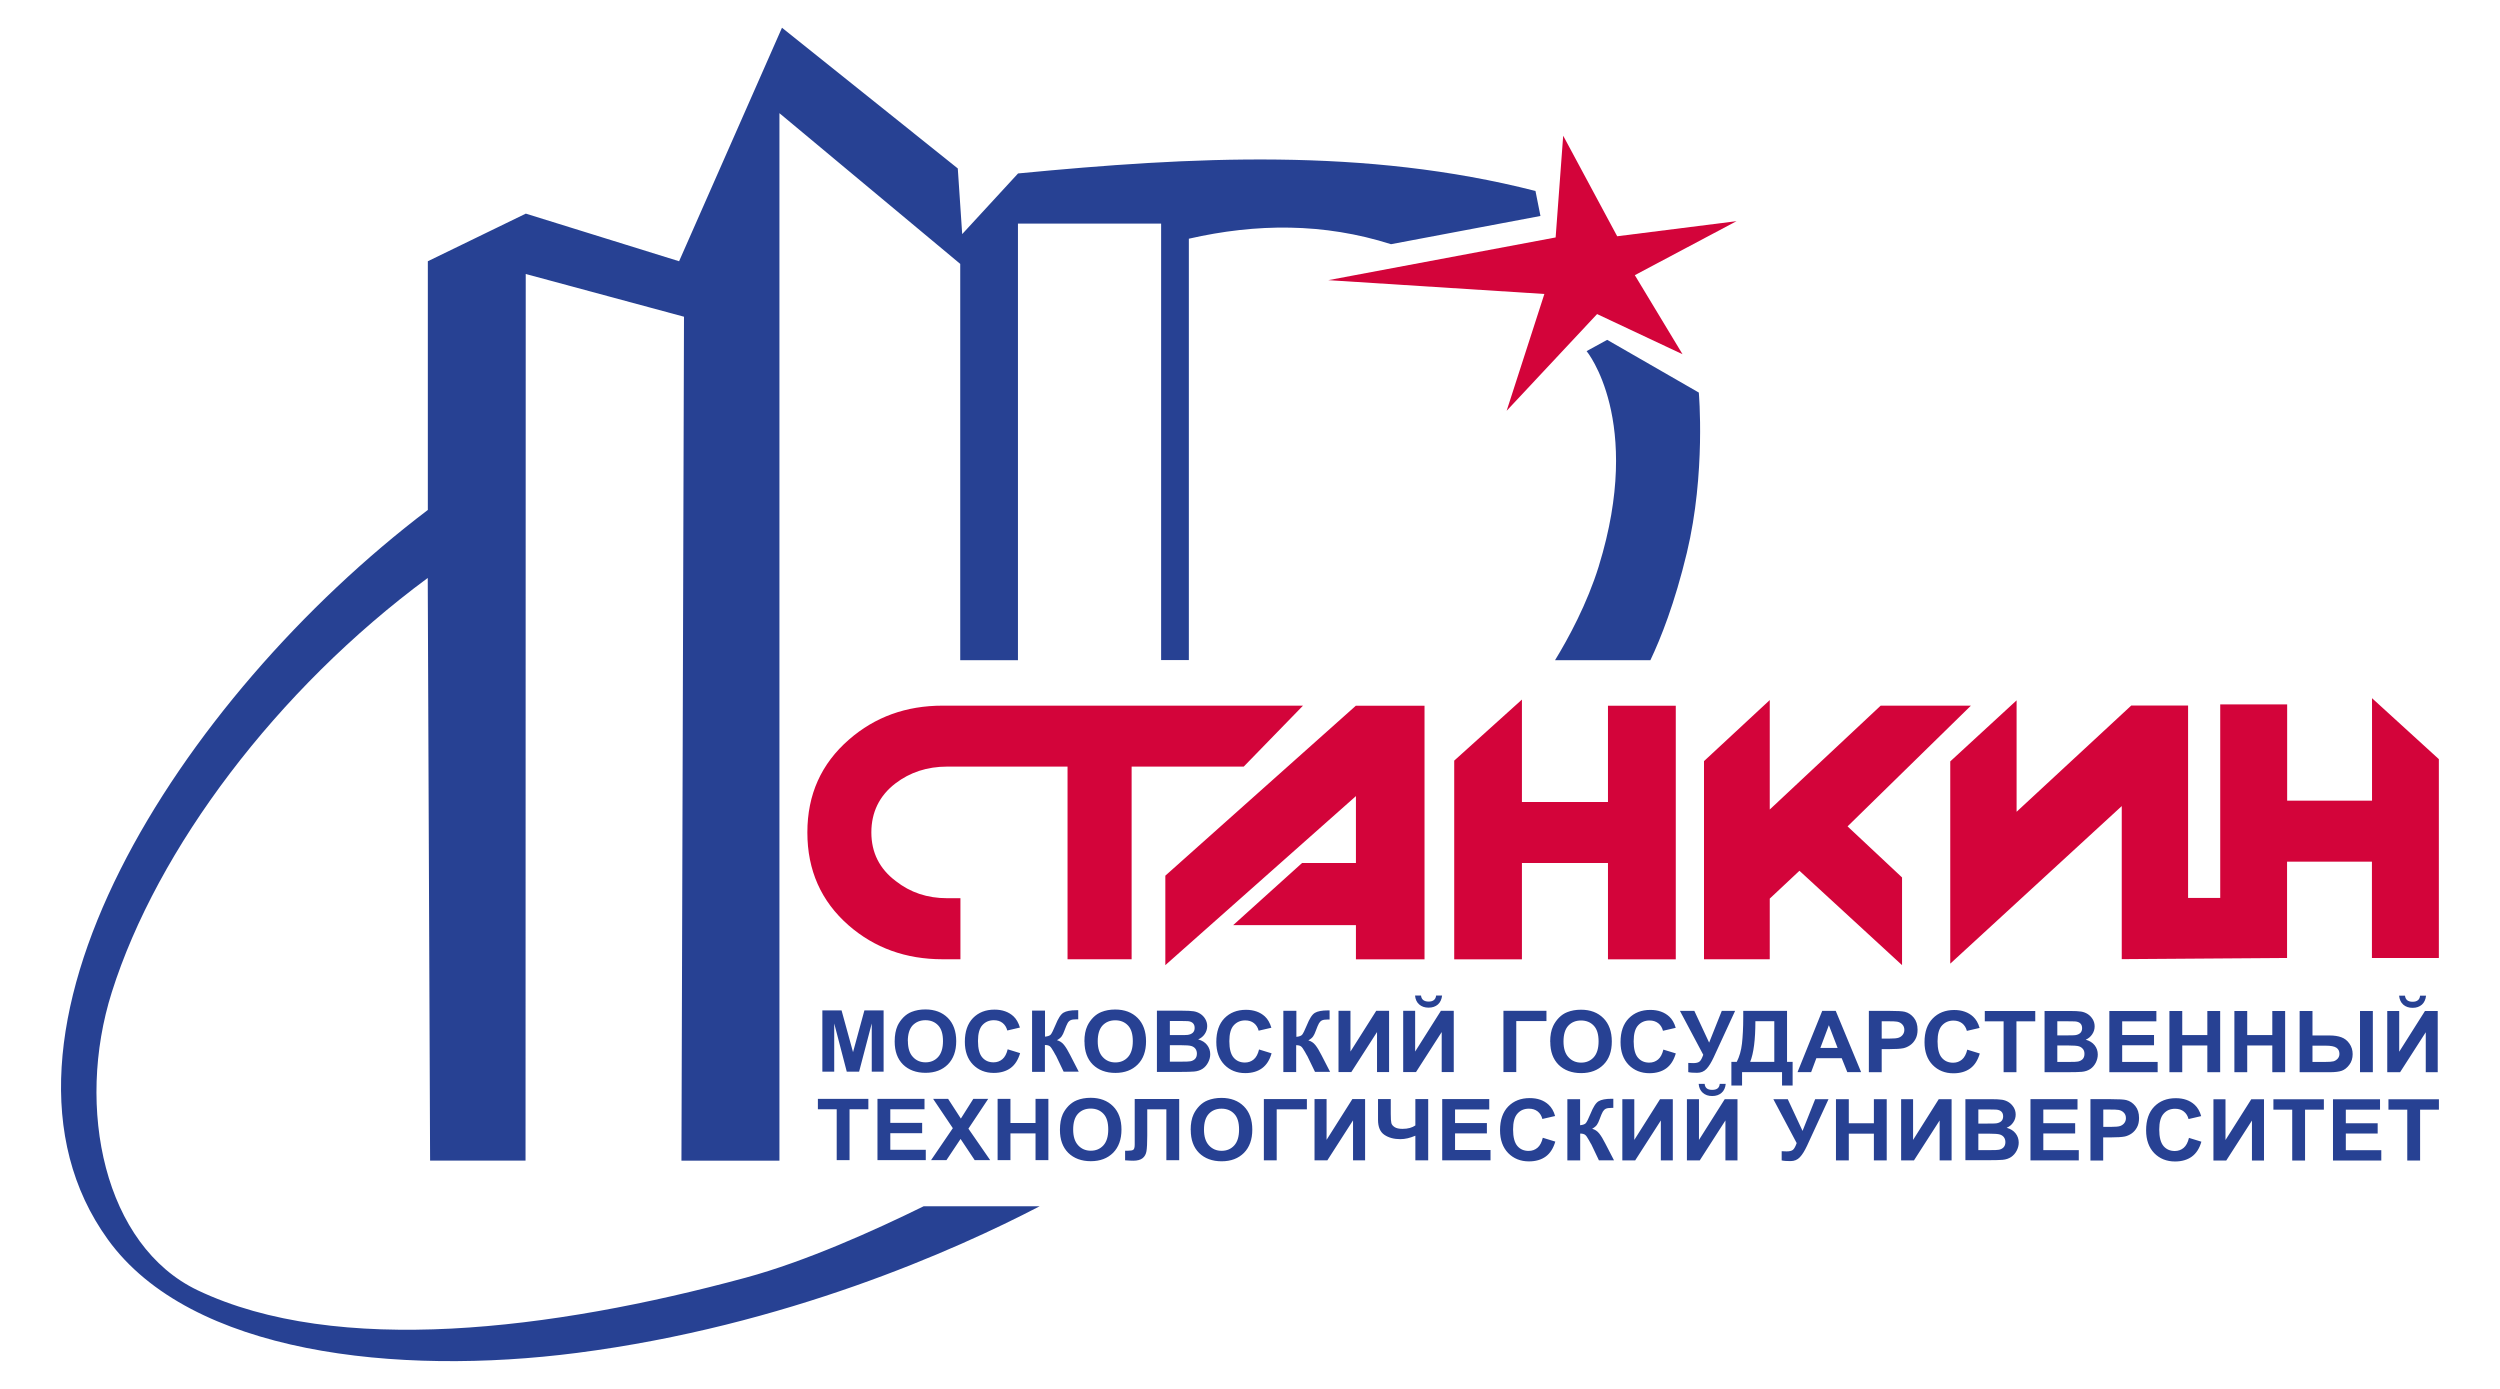
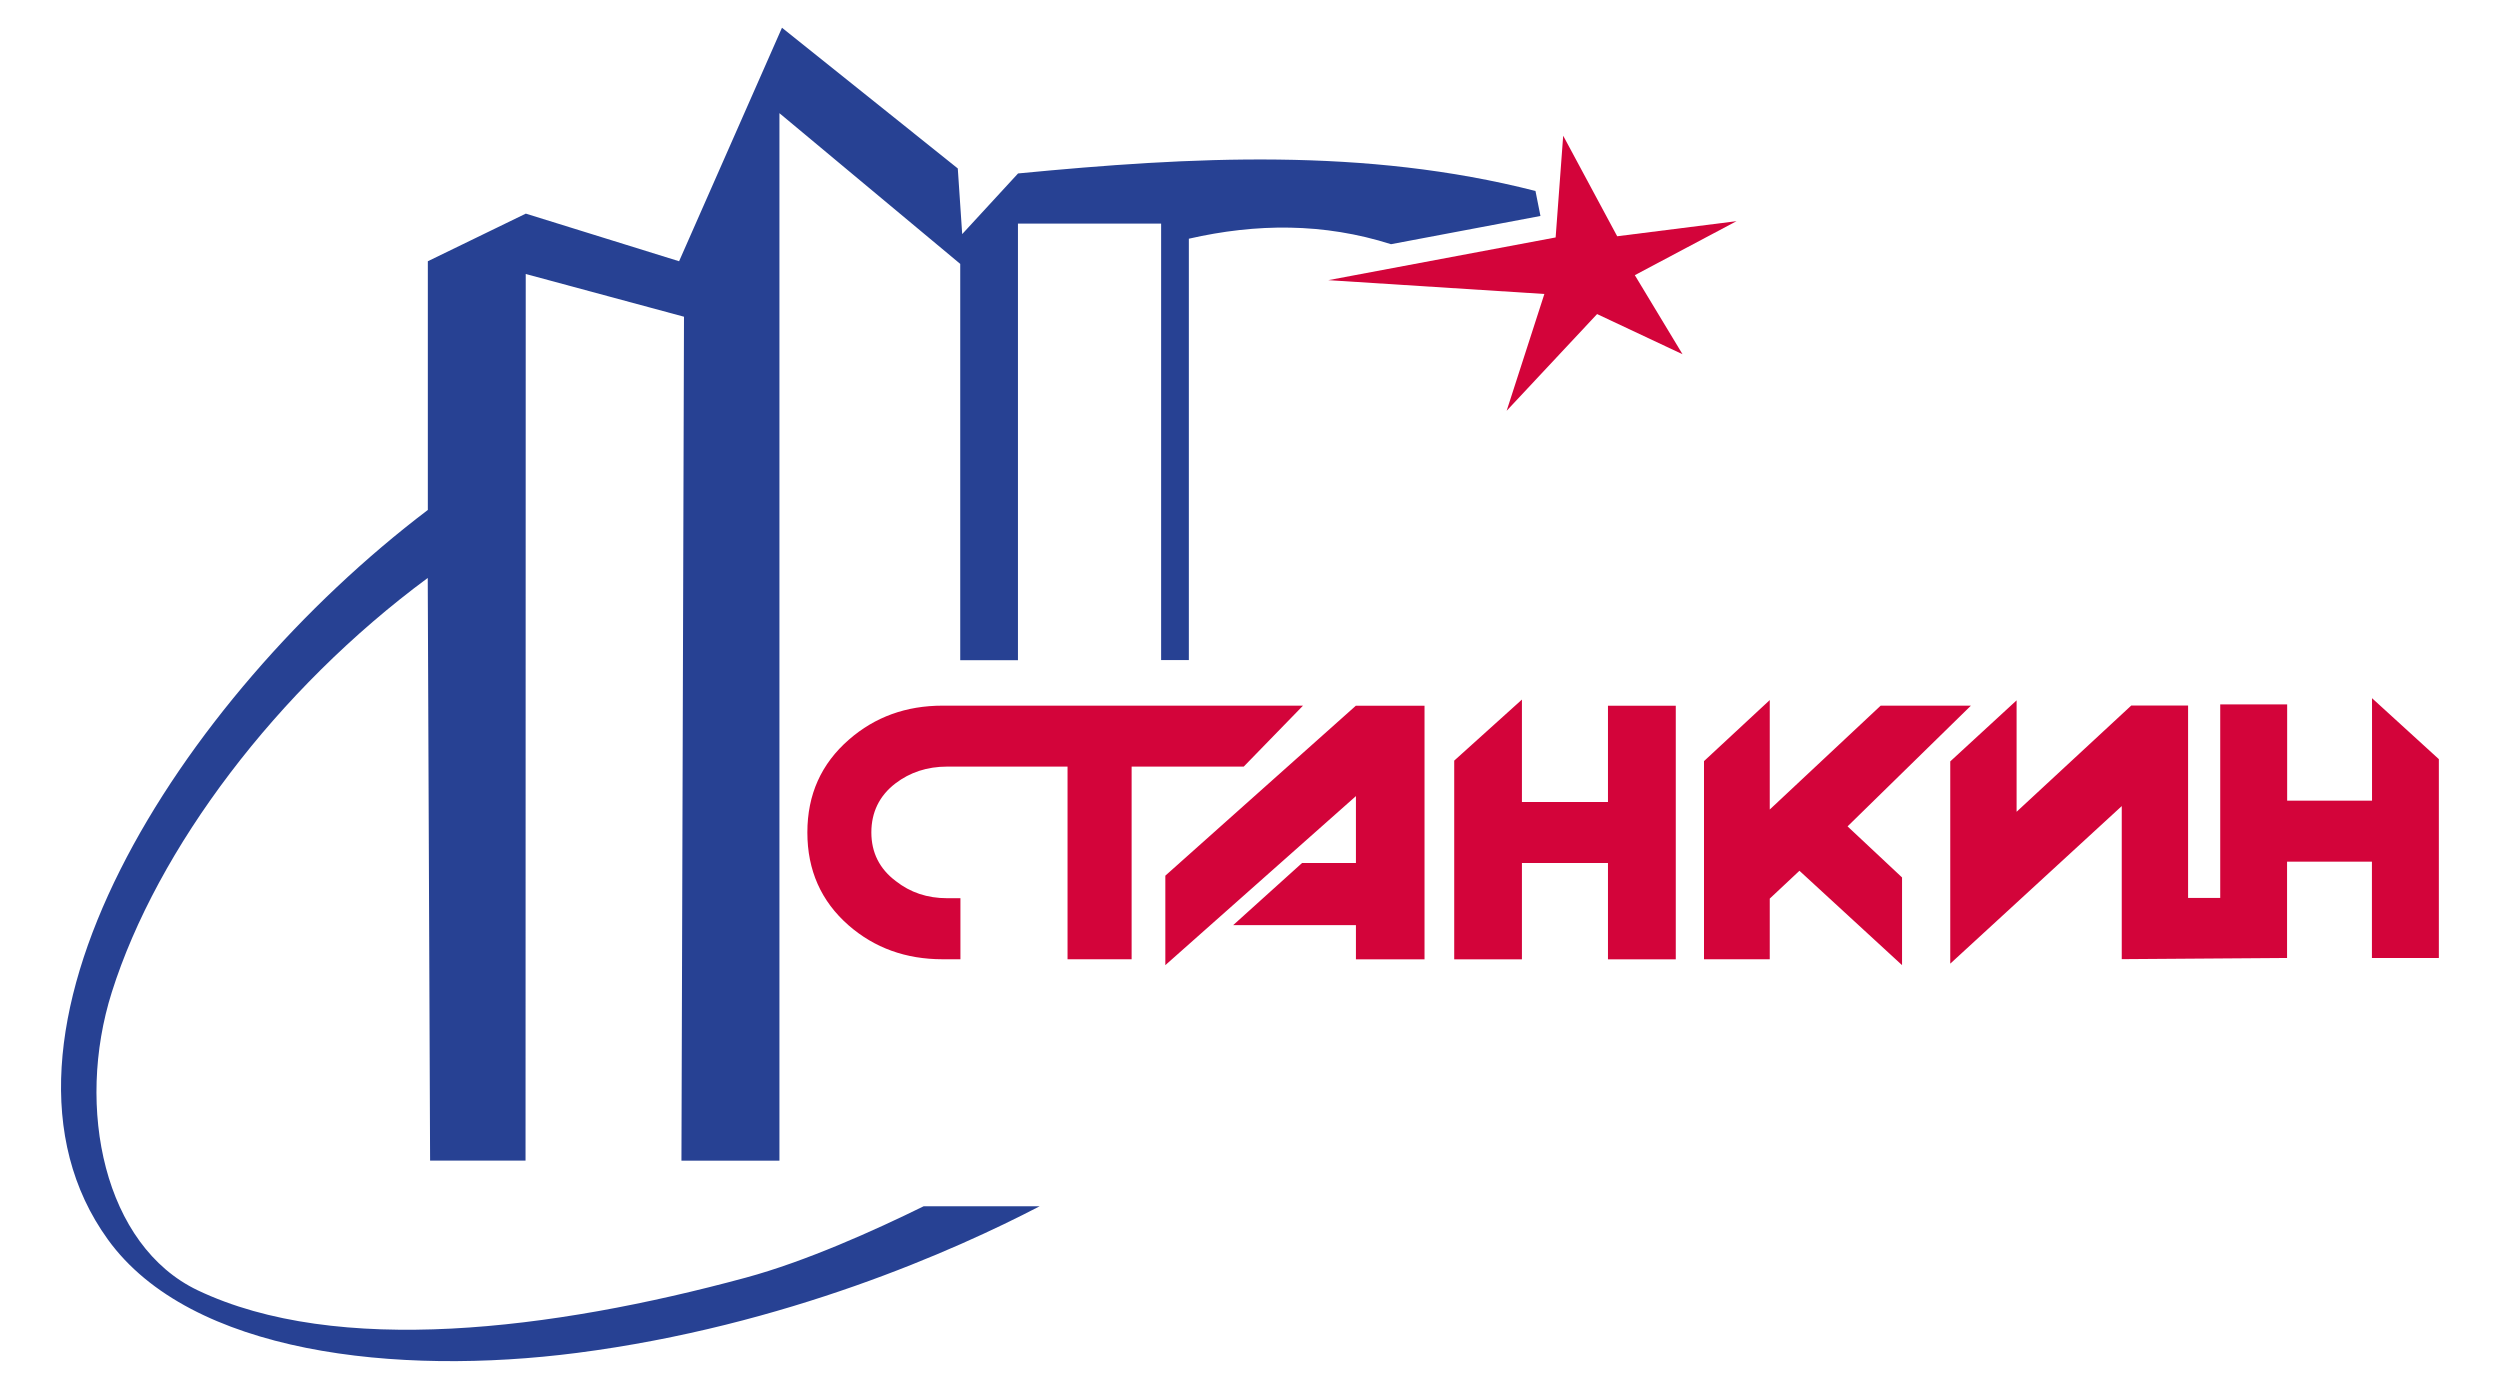
<svg xmlns="http://www.w3.org/2000/svg" id="_лой_1" data-name="Слой 1" viewBox="0 0 255.12 141.73">
  <defs>
    <style> .cls-1, .cls-2 { fill: #274193; } .cls-2 { fill-rule: evenodd; } .cls-3 { fill: #d3043a; } </style>
  </defs>
  <g>
    <g>
      <path class="cls-3" d="M96.19,72.01c-3.72,0-6.9,1.15-9.55,3.46-2.84,2.47-4.25,5.62-4.25,9.48s1.4,7.02,4.21,9.48c2.65,2.31,5.85,3.46,9.59,3.46h1.82v-6.23h-1.35c-2.03,0-3.76-.58-5.25-1.75-1.66-1.25-2.49-2.91-2.49-4.96s.81-3.74,2.45-5c1.49-1.14,3.25-1.72,5.29-1.72h12.28v19.66h6.54v-19.66h11.44l6.05-6.22h-36.78Zm42.18,0l-19.45,17.35v9.13l19.45-17.25v6.83h-5.5l-7.03,6.34h12.53v3.49h7v-25.88h-7Zm25.72,0v9.83h-8.78v-10.45l-6.91,6.23v20.28h6.91v-9.83h8.78v9.83h6.92v-25.88h-6.92Zm37.02,0h-9.19l-11.32,10.6v-11.17l-6.71,6.23v20.22h6.71v-6.19l3.03-2.84,10.47,9.63v-8.95l-5.56-5.21,12.58-12.31Zm40.95-.77v10.47h-8.66v-9.83h-6.83v19.75h-3.28v-19.63h-5.8l-11.7,10.84v-11.37l-6.77,6.23v20.64l17.5-16.08v15.62l16.87-.12v-9.83h8.66v9.83h6.83v-20.29l-6.83-6.23ZM159.52,13.85l5.51,10.26,12.18-1.54-10.38,5.51,4.87,8.07-8.72-4.1-9.23,9.87,3.85-11.92-22.05-1.41,23.2-4.36,.77-10.38Z" />
-       <path class="cls-1" d="M83.92,109.36v-6.25h1.96l1.17,4.26,1.16-4.26h1.96v6.25h-1.21v-4.92l-1.29,4.92h-1.26l-1.28-4.92v4.92h-1.22Zm7.38-3.08c0-.64,.1-1.17,.29-1.6,.15-.32,.35-.6,.6-.86,.25-.25,.53-.44,.84-.56,.41-.16,.87-.25,1.4-.25,.95,0,1.72,.29,2.29,.86,.57,.57,.86,1.37,.86,2.38s-.29,1.8-.85,2.37c-.57,.57-1.33,.86-2.28,.86s-1.73-.29-2.3-.85c-.57-.57-.85-1.35-.85-2.34m1.35-.04c0,.71,.17,1.25,.51,1.61,.34,.37,.77,.55,1.29,.55s.95-.18,1.28-.54c.33-.36,.5-.91,.5-1.63s-.16-1.25-.49-1.6c-.33-.35-.76-.53-1.3-.53s-.97,.18-1.31,.53c-.33,.36-.49,.9-.49,1.61m10.19,.83l1.27,.39c-.2,.68-.52,1.19-.97,1.52-.45,.33-1.03,.5-1.72,.5-.86,0-1.57-.29-2.12-.85-.55-.57-.83-1.34-.83-2.33,0-1.04,.28-1.85,.83-2.42,.56-.57,1.29-.86,2.2-.86,.79,0,1.44,.23,1.93,.68,.29,.27,.51,.65,.66,1.15l-1.29,.3c-.08-.32-.24-.58-.48-.77-.24-.19-.54-.28-.89-.28-.48,0-.87,.17-1.17,.5-.3,.33-.45,.87-.45,1.62,0,.79,.15,1.35,.44,1.68,.29,.34,.68,.5,1.15,.5,.35,0,.65-.11,.9-.32,.25-.21,.43-.55,.54-1.01m2.5-3.95h1.31v2.66c.29-.03,.49-.1,.59-.22,.1-.12,.26-.44,.48-.97,.27-.67,.54-1.1,.82-1.26,.27-.16,.71-.25,1.31-.25,.03,0,.09,0,.19,0v.93h-.19c-.27,0-.46,.03-.59,.09-.12,.06-.23,.16-.3,.29-.08,.13-.19,.4-.34,.8-.08,.22-.16,.4-.26,.54-.09,.14-.26,.28-.49,.41,.29,.08,.53,.24,.72,.48,.19,.24,.4,.58,.62,1.02l.88,1.71h-1.54l-.77-1.61s-.04-.07-.08-.13c-.01-.02-.07-.12-.16-.29-.17-.31-.31-.5-.41-.57-.11-.08-.27-.12-.49-.12v2.74h-1.31v-6.25Zm5.33,3.16c0-.64,.1-1.17,.3-1.6,.15-.32,.35-.6,.6-.86,.25-.25,.53-.44,.84-.56,.4-.16,.87-.25,1.4-.25,.96,0,1.72,.29,2.29,.86,.57,.57,.86,1.37,.86,2.38s-.28,1.8-.85,2.37c-.57,.57-1.33,.86-2.28,.86s-1.73-.29-2.3-.85c-.57-.57-.85-1.35-.85-2.34m1.35-.04c0,.71,.17,1.25,.51,1.61,.34,.37,.77,.55,1.29,.55s.95-.18,1.28-.54c.33-.36,.5-.91,.5-1.63s-.16-1.25-.49-1.6c-.33-.35-.76-.53-1.3-.53s-.97,.18-1.3,.53c-.33,.36-.49,.9-.49,1.61m6.05-3.12h2.59c.51,0,.9,.02,1.15,.06,.25,.04,.48,.13,.68,.26,.2,.13,.37,.3,.5,.52,.13,.22,.2,.46,.2,.73,0,.29-.08,.56-.25,.81-.16,.24-.39,.43-.67,.55,.4,.11,.7,.3,.91,.57,.21,.27,.32,.58,.32,.94,0,.29-.07,.56-.21,.83-.14,.27-.32,.49-.56,.65-.24,.16-.53,.26-.88,.29-.22,.02-.74,.04-1.58,.04h-2.21v-6.25Zm1.31,1.04v1.45h.86c.51,0,.83,0,.95-.02,.22-.03,.4-.1,.53-.22,.13-.12,.19-.29,.19-.49s-.05-.35-.16-.47c-.11-.12-.27-.19-.49-.22-.13-.01-.5-.02-1.12-.02h-.75Zm0,2.49v1.67h1.21c.47,0,.77-.01,.9-.04,.19-.04,.35-.12,.47-.25,.12-.13,.18-.31,.18-.53,0-.19-.05-.35-.14-.48-.09-.13-.23-.23-.41-.29-.18-.06-.56-.09-1.16-.09h-1.06Zm9.11,.43l1.27,.39c-.19,.68-.52,1.19-.97,1.52-.45,.33-1.03,.5-1.72,.5-.86,0-1.57-.29-2.12-.85-.55-.57-.83-1.34-.83-2.33,0-1.04,.28-1.85,.83-2.42,.56-.57,1.29-.86,2.2-.86,.79,0,1.44,.23,1.93,.68,.29,.27,.51,.65,.66,1.15l-1.3,.3c-.08-.32-.24-.58-.48-.77-.24-.19-.54-.28-.89-.28-.48,0-.87,.17-1.17,.5-.3,.33-.45,.87-.45,1.62,0,.79,.15,1.35,.44,1.68,.29,.34,.68,.5,1.15,.5,.35,0,.65-.11,.9-.32,.25-.21,.43-.55,.54-1.01m2.5-3.95h1.31v2.66c.29-.03,.49-.1,.59-.22,.1-.12,.26-.44,.48-.97,.27-.67,.54-1.1,.82-1.26,.27-.16,.71-.25,1.31-.25,.03,0,.09,0,.19,0v.93h-.19c-.27,0-.46,.03-.59,.09-.12,.06-.22,.16-.3,.29-.08,.13-.19,.4-.34,.8-.08,.22-.16,.4-.26,.54-.09,.14-.26,.28-.49,.41,.29,.08,.53,.24,.72,.48,.19,.24,.4,.58,.62,1.02l.88,1.71h-1.54l-.78-1.61s-.04-.07-.08-.13c-.01-.02-.07-.12-.16-.29-.17-.31-.31-.5-.41-.57-.11-.08-.27-.12-.49-.12v2.74h-1.31v-6.25Zm5.61,0h1.22v4.16l2.63-4.16h1.31v6.25h-1.23v-4.08l-2.62,4.08h-1.31v-6.25Zm6.6,0h1.22v4.16l2.63-4.16h1.31v6.25h-1.23v-4.08l-2.62,4.08h-1.31v-6.25Zm3.36-1.56h.61c-.04,.38-.18,.69-.42,.91-.25,.22-.57,.33-.96,.33s-.71-.11-.96-.33c-.25-.22-.39-.53-.42-.91h.61c.02,.2,.09,.35,.22,.46,.13,.1,.31,.16,.55,.16s.42-.05,.55-.16,.2-.26,.22-.46m6.87,1.56h4.39v1.05h-3.08v5.2h-1.31v-6.25Zm4.77,3.16c0-.64,.1-1.17,.3-1.6,.15-.32,.35-.6,.6-.86,.25-.25,.53-.44,.84-.56,.4-.16,.87-.25,1.4-.25,.96,0,1.72,.29,2.29,.86,.57,.57,.86,1.37,.86,2.38s-.28,1.8-.85,2.37c-.57,.57-1.33,.86-2.28,.86s-1.73-.29-2.3-.85c-.57-.57-.85-1.35-.85-2.34m1.35-.04c0,.71,.17,1.25,.51,1.61,.34,.37,.77,.55,1.29,.55s.95-.18,1.28-.54c.33-.36,.5-.91,.5-1.63s-.16-1.25-.49-1.6c-.33-.35-.76-.53-1.3-.53s-.97,.18-1.3,.53c-.33,.36-.49,.9-.49,1.61m10.19,.83l1.27,.39c-.2,.68-.52,1.19-.97,1.52-.45,.33-1.03,.5-1.72,.5-.86,0-1.57-.29-2.12-.85-.55-.57-.83-1.34-.83-2.33,0-1.04,.28-1.85,.84-2.42,.56-.57,1.29-.86,2.2-.86,.79,0,1.44,.23,1.93,.68,.29,.27,.52,.65,.66,1.15l-1.3,.3c-.08-.32-.24-.58-.48-.77-.25-.19-.54-.28-.89-.28-.48,0-.87,.17-1.17,.5-.3,.33-.45,.87-.45,1.62,0,.79,.15,1.35,.44,1.68,.29,.34,.68,.5,1.15,.5,.35,0,.65-.11,.9-.32,.25-.21,.43-.55,.54-1.01m1.7-3.95h1.46l1.51,3.24,1.29-3.24h1.36l-2.19,4.75c-.24,.51-.48,.91-.73,1.17-.25,.27-.57,.4-.96,.4s-.69-.02-.9-.07v-.94c.18,0,.35,.02,.5,.02,.3,0,.52-.05,.65-.16,.13-.1,.25-.33,.38-.69l-2.38-4.48Zm6.44,0h4.48v5.2h.57v2.42h-1.08v-1.37h-4.08v1.37h-1.09v-2.42h.55c.27-.53,.45-1.15,.53-1.86,.08-.71,.13-1.6,.13-2.68v-.66Zm1.25,1.05c0,1.9-.18,3.28-.53,4.15h2.46v-4.15h-1.93Zm10.8,5.2h-1.42l-.57-1.42h-2.59l-.53,1.42h-1.39l2.52-6.25h1.38l2.59,6.25Zm-2.41-2.47l-.89-2.32-.87,2.32h1.77Zm3.19,2.47v-6.25h2.1c.8,0,1.31,.03,1.56,.09,.37,.09,.68,.3,.93,.61,.25,.31,.38,.72,.38,1.22,0,.38-.07,.7-.22,.97-.14,.26-.33,.47-.55,.62-.22,.15-.45,.25-.68,.3-.31,.06-.77,.09-1.36,.09h-.85v2.36h-1.31Zm1.31-5.19v1.77h.72c.52,0,.86-.03,1.03-.1,.17-.06,.31-.17,.41-.31,.1-.14,.15-.3,.15-.48,0-.23-.07-.41-.21-.56-.14-.15-.31-.24-.53-.28-.16-.03-.47-.04-.94-.04h-.63Zm8.74,2.9l1.27,.39c-.2,.68-.52,1.19-.97,1.52-.45,.33-1.03,.5-1.72,.5-.86,0-1.57-.29-2.12-.85-.55-.57-.83-1.34-.83-2.33,0-1.04,.28-1.85,.84-2.42,.56-.57,1.29-.86,2.19-.86,.79,0,1.44,.23,1.93,.68,.29,.27,.52,.65,.66,1.15l-1.3,.3c-.08-.32-.24-.58-.48-.77-.25-.19-.54-.28-.89-.28-.48,0-.87,.17-1.17,.5-.3,.33-.45,.87-.45,1.62,0,.79,.15,1.35,.44,1.68,.29,.34,.68,.5,1.15,.5,.35,0,.65-.11,.9-.32,.25-.21,.43-.55,.54-1.01m3.71,2.3v-5.19h-1.92v-1.06h5.15v1.06h-1.92v5.19h-1.31Zm4.17-6.25h2.59c.51,0,.9,.02,1.15,.06,.25,.04,.48,.13,.68,.26,.2,.13,.36,.3,.5,.52,.13,.22,.2,.46,.2,.73,0,.29-.08,.56-.25,.81-.16,.24-.38,.43-.66,.55,.39,.11,.7,.3,.91,.57,.21,.27,.32,.58,.32,.94,0,.29-.07,.56-.2,.83-.14,.27-.32,.49-.56,.65-.24,.16-.53,.26-.88,.29-.22,.02-.74,.04-1.58,.04h-2.21v-6.25Zm1.31,1.04v1.45h.86c.51,0,.82,0,.95-.02,.23-.03,.4-.1,.53-.22,.13-.12,.19-.29,.19-.49s-.05-.35-.16-.47c-.11-.12-.28-.19-.49-.22-.13-.01-.5-.02-1.12-.02h-.75Zm0,2.49v1.67h1.21c.47,0,.77-.01,.9-.04,.19-.04,.35-.12,.48-.25,.12-.13,.18-.31,.18-.53,0-.19-.04-.35-.14-.48-.1-.13-.23-.23-.41-.29-.18-.06-.57-.09-1.16-.09h-1.06Zm5.31,2.72v-6.25h4.8v1.06h-3.49v1.39h3.25v1.05h-3.25v1.7h3.62v1.05h-4.93Zm6.13,0v-6.25h1.31v2.46h2.56v-2.46h1.31v6.25h-1.31v-2.73h-2.56v2.73h-1.31Zm6.63,0v-6.25h1.31v2.46h2.56v-2.46h1.31v6.25h-1.31v-2.73h-2.56v2.73h-1.31Zm6.66-6.25h1.31v2.5h1.75c.46,0,.86,.06,1.19,.18,.33,.12,.61,.33,.83,.65,.22,.31,.33,.67,.33,1.07,0,.42-.11,.79-.34,1.09-.23,.31-.49,.51-.77,.61-.28,.1-.7,.15-1.24,.15h-3.06v-6.25Zm1.31,5.2h1.28c.41,0,.69-.02,.85-.06,.16-.04,.3-.13,.43-.26,.12-.13,.19-.3,.19-.5,0-.28-.1-.49-.31-.63-.21-.14-.57-.21-1.11-.21h-1.33v1.65Zm4.85-5.2h1.31v6.25h-1.31v-6.25Zm2.77,0h1.23v4.16l2.63-4.16h1.3v6.25h-1.22v-4.08l-2.62,4.08h-1.31v-6.25Zm3.36-1.56h.61c-.04,.38-.18,.69-.42,.91-.25,.22-.56,.33-.95,.33s-.71-.11-.96-.33c-.25-.22-.38-.53-.42-.91h.6c.02,.2,.1,.35,.22,.46,.13,.1,.31,.16,.55,.16s.42-.05,.55-.16c.13-.1,.2-.26,.22-.46m-161.58,16.78v-5.19h-1.92v-1.06h5.15v1.06h-1.92v5.19h-1.31Zm4.16,0v-6.25h4.8v1.06h-3.49v1.39h3.25v1.05h-3.25v1.7h3.62v1.05h-4.93Zm5.47,0l2.22-3.26-2.01-2.99h1.53l1.3,2.01,1.27-2.01h1.52l-2.02,3.04,2.22,3.21h-1.58l-1.44-2.16-1.44,2.16h-1.57Zm6.79,0v-6.25h1.31v2.46h2.56v-2.46h1.31v6.25h-1.31v-2.73h-2.56v2.73h-1.31Zm6.36-3.09c0-.64,.1-1.17,.29-1.6,.15-.32,.35-.6,.6-.86,.26-.25,.53-.44,.84-.56,.4-.16,.87-.25,1.4-.25,.95,0,1.72,.29,2.29,.86,.57,.57,.86,1.37,.86,2.38s-.29,1.8-.85,2.37c-.57,.57-1.33,.86-2.28,.86s-1.73-.29-2.3-.85c-.57-.57-.85-1.35-.85-2.34m1.35-.04c0,.71,.17,1.24,.51,1.61,.34,.37,.77,.55,1.29,.55s.95-.18,1.28-.54c.33-.36,.5-.9,.5-1.63s-.16-1.25-.49-1.6c-.33-.35-.76-.53-1.3-.53s-.97,.18-1.3,.53c-.33,.36-.49,.9-.49,1.61m6.28-3.12h4.54v6.25h-1.31v-5.19h-1.95v2.67c0,.77-.03,1.3-.08,1.6-.05,.3-.18,.54-.39,.71-.21,.17-.53,.26-.96,.26-.15,0-.43-.01-.83-.04v-.98h.29c.27,0,.46-.03,.55-.1,.09-.07,.14-.24,.14-.53v-4.64Zm5.71,3.16c0-.64,.1-1.17,.3-1.6,.15-.32,.35-.6,.6-.86,.25-.25,.53-.44,.84-.56,.41-.16,.87-.25,1.4-.25,.95,0,1.72,.29,2.29,.86,.57,.57,.86,1.37,.86,2.38s-.29,1.8-.85,2.37c-.57,.57-1.33,.86-2.28,.86s-1.73-.29-2.3-.85c-.57-.57-.85-1.35-.85-2.34m1.35-.04c0,.71,.17,1.24,.51,1.61,.34,.37,.77,.55,1.29,.55s.95-.18,1.28-.54c.33-.36,.5-.9,.5-1.63s-.16-1.25-.49-1.6c-.33-.35-.76-.53-1.3-.53s-.97,.18-1.3,.53c-.33,.36-.49,.9-.49,1.61m6.11-3.12h4.39v1.05h-3.08v5.2h-1.31v-6.25Zm5.17,0h1.23v4.16l2.63-4.16h1.3v6.25h-1.23v-4.08l-2.62,4.08h-1.31v-6.25Zm6.47,0h1.31v1.49c0,.49,.02,.8,.06,.96,.04,.16,.15,.29,.33,.41,.18,.12,.45,.18,.8,.18,.28,0,.53-.03,.75-.09,.22-.06,.41-.15,.57-.26v-2.69h1.31v6.25h-1.31v-2.51c-.27,.11-.53,.2-.78,.26-.26,.06-.51,.09-.76,.09-.65,0-1.19-.15-1.62-.44-.43-.29-.65-.8-.65-1.53v-2.11Zm6.56,6.25v-6.25h4.8v1.06h-3.49v1.39h3.25v1.05h-3.25v1.7h3.62v1.05h-4.93Zm10.27-2.3l1.27,.39c-.2,.68-.52,1.19-.97,1.52-.45,.33-1.03,.5-1.72,.5-.86,0-1.57-.29-2.12-.85-.55-.57-.83-1.35-.83-2.33,0-1.04,.28-1.85,.83-2.42,.56-.57,1.29-.86,2.2-.86,.79,0,1.44,.22,1.93,.68,.29,.27,.52,.65,.66,1.15l-1.3,.3c-.08-.32-.24-.58-.48-.77-.25-.19-.54-.28-.89-.28-.48,0-.87,.16-1.17,.5-.3,.33-.45,.87-.45,1.62,0,.79,.15,1.35,.44,1.69,.29,.34,.68,.5,1.15,.5,.35,0,.65-.11,.9-.32,.25-.21,.43-.55,.54-1.01m2.5-3.95h1.31v2.66c.29-.03,.49-.1,.59-.22,.1-.12,.26-.44,.48-.97,.27-.67,.54-1.1,.82-1.26,.27-.16,.71-.25,1.31-.25,.03,0,.09,0,.19,0v.93h-.18c-.27,0-.47,.03-.59,.09-.12,.06-.22,.16-.3,.29-.08,.13-.19,.4-.34,.8-.08,.22-.16,.4-.26,.54-.09,.14-.26,.28-.49,.41,.29,.08,.53,.24,.72,.48,.19,.24,.4,.58,.62,1.02l.89,1.72h-1.54l-.77-1.62s-.04-.07-.08-.13c-.02-.03-.07-.12-.16-.29-.17-.31-.3-.5-.41-.57-.11-.08-.27-.12-.49-.12v2.74h-1.31v-6.25Zm5.61,0h1.23v4.16l2.63-4.16h1.3v6.25h-1.22v-4.08l-2.62,4.08h-1.31v-6.25Zm6.6,0h1.23v4.16l2.63-4.16h1.3v6.25h-1.23v-4.08l-2.62,4.08h-1.31v-6.25Zm3.36-1.56h.6c-.04,.39-.17,.69-.42,.91-.25,.22-.57,.33-.96,.33s-.71-.11-.96-.33c-.25-.22-.39-.52-.42-.91h.61c.02,.2,.09,.36,.22,.46,.12,.1,.31,.15,.55,.15s.43-.05,.55-.15c.13-.1,.2-.26,.22-.46m5.48,1.56h1.46l1.51,3.24,1.29-3.24h1.36l-2.19,4.75c-.24,.51-.48,.91-.73,1.17-.25,.27-.57,.4-.96,.4s-.69-.02-.9-.07v-.94c.19,0,.35,.02,.5,.02,.3,0,.52-.05,.65-.16,.13-.11,.26-.34,.38-.69l-2.38-4.48Zm6.38,6.25v-6.25h1.31v2.46h2.56v-2.46h1.31v6.25h-1.31v-2.73h-2.56v2.73h-1.31Zm6.64-6.25h1.23v4.16l2.62-4.16h1.31v6.25h-1.22v-4.08l-2.62,4.08h-1.31v-6.25Zm6.58,0h2.59c.51,0,.9,.02,1.15,.06,.25,.04,.48,.13,.68,.26,.2,.13,.36,.3,.5,.52,.13,.22,.2,.46,.2,.73,0,.29-.08,.56-.25,.8-.16,.25-.39,.43-.67,.55,.4,.11,.7,.3,.91,.57,.21,.27,.32,.58,.32,.94,0,.29-.07,.56-.21,.83-.14,.27-.33,.48-.56,.64-.24,.16-.53,.26-.88,.29-.22,.02-.74,.04-1.58,.04h-2.21v-6.25Zm1.31,1.04v1.45h.86c.51,0,.83,0,.95-.02,.22-.03,.4-.1,.53-.22,.13-.12,.19-.29,.19-.49s-.05-.35-.16-.47c-.11-.12-.27-.19-.49-.22-.13-.01-.5-.02-1.12-.02h-.75Zm0,2.49v1.67h1.21c.47,0,.77-.01,.9-.04,.19-.04,.35-.12,.47-.25,.12-.13,.18-.31,.18-.53,0-.19-.05-.35-.14-.48-.09-.13-.23-.23-.41-.29-.18-.06-.57-.09-1.16-.09h-1.06Zm5.32,2.72v-6.25h4.8v1.06h-3.49v1.39h3.25v1.05h-3.25v1.7h3.62v1.05h-4.93Zm6.12,0v-6.25h2.1c.79,0,1.31,.03,1.55,.09,.37,.09,.68,.3,.93,.61,.25,.31,.38,.72,.38,1.22,0,.38-.07,.71-.22,.97-.14,.26-.33,.47-.55,.62-.22,.15-.45,.25-.68,.3-.31,.06-.77,.09-1.36,.09h-.85v2.36h-1.31Zm1.31-5.19v1.77h.72c.52,0,.86-.03,1.03-.1,.17-.07,.31-.17,.41-.31,.1-.14,.15-.3,.15-.48,0-.23-.07-.42-.21-.56-.14-.15-.32-.24-.53-.28-.16-.03-.47-.04-.94-.04h-.63Zm8.74,2.89l1.27,.39c-.19,.68-.52,1.19-.97,1.52-.45,.33-1.03,.5-1.72,.5-.86,0-1.57-.29-2.12-.85-.55-.57-.83-1.35-.83-2.33,0-1.04,.28-1.85,.83-2.42,.56-.57,1.29-.86,2.2-.86,.79,0,1.43,.22,1.93,.68,.29,.27,.52,.65,.66,1.15l-1.29,.3c-.08-.32-.24-.58-.48-.77-.24-.19-.54-.28-.89-.28-.48,0-.87,.16-1.17,.5-.3,.33-.45,.87-.45,1.62,0,.79,.15,1.35,.44,1.69,.29,.34,.68,.5,1.15,.5,.35,0,.65-.11,.9-.32,.25-.21,.43-.55,.54-1.01m2.5-3.95h1.23v4.16l2.63-4.16h1.3v6.25h-1.23v-4.08l-2.62,4.08h-1.31v-6.25Zm8.04,6.25v-5.19h-1.92v-1.06h5.15v1.06h-1.92v5.19h-1.31Zm4.16,0v-6.25h4.8v1.06h-3.49v1.39h3.25v1.05h-3.25v1.7h3.62v1.05h-4.93Zm7.58,0v-5.19h-1.92v-1.06h5.15v1.06h-1.92v5.19h-1.31Z" />
    </g>
-     <path class="cls-2" d="M163.16,57.76c-1.2,3.87-3.11,7.38-4.47,9.61h9.73c1.06-2.23,2.48-5.8,3.72-10.96,1.95-8.13,1.22-16.35,1.22-16.35l-9.35-5.38-2.1,1.15s5.83,7.06,1.25,21.92Z" />
  </g>
  <path class="cls-2" d="M156.7,19.49c-17.39-4.45-35.07-3.5-52.81-1.79l-5.7,6.19-.45-6.7L79.8,2.83l-10.5,23.83-15.64-4.86-10,4.86v25.38C18.33,71.25-3.83,105.95,11.01,126.49c8.43,11.68,29.52,13.94,47.88,11.57,21.28-2.75,38.59-10.48,47.2-14.96h-11.84c-5.04,2.48-12.04,5.63-18.14,7.28-19.83,5.38-41.72,8.06-55.94,1.29-9.53-4.55-12.5-18.6-8.76-30.42,4.63-14.65,16.82-30.88,32.24-42.27l.24,59.46h9.74l.02-90.48,16.15,4.36-.26,86.12h10V11.55l18.45,15.38v40.44h5.89V22.82h14.61v44.54h2.83V24.36c6.88-1.57,13.75-1.63,20.63,.56l15.25-2.88-.51-2.56Z" />
</svg>